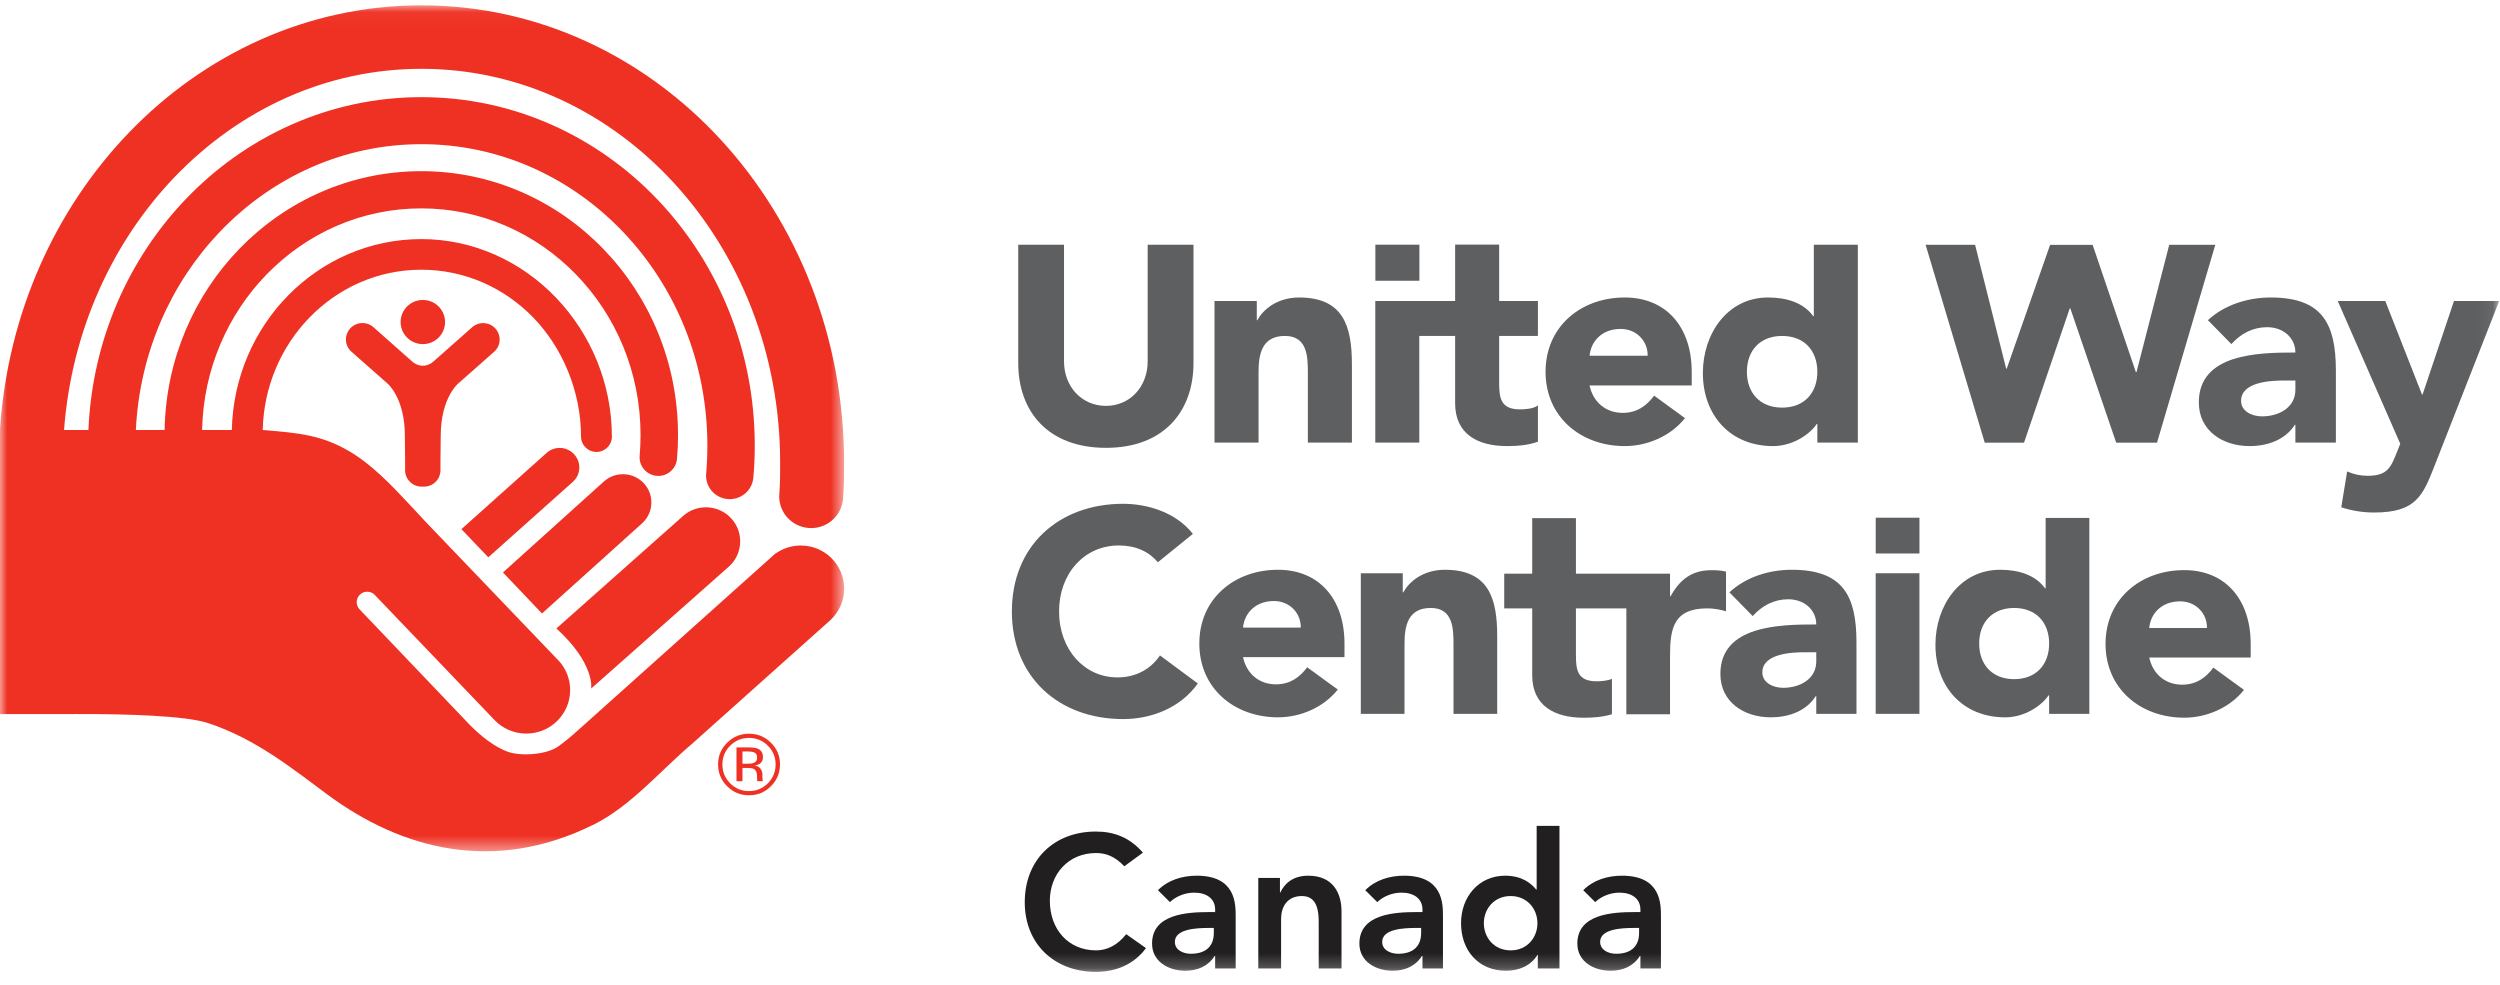
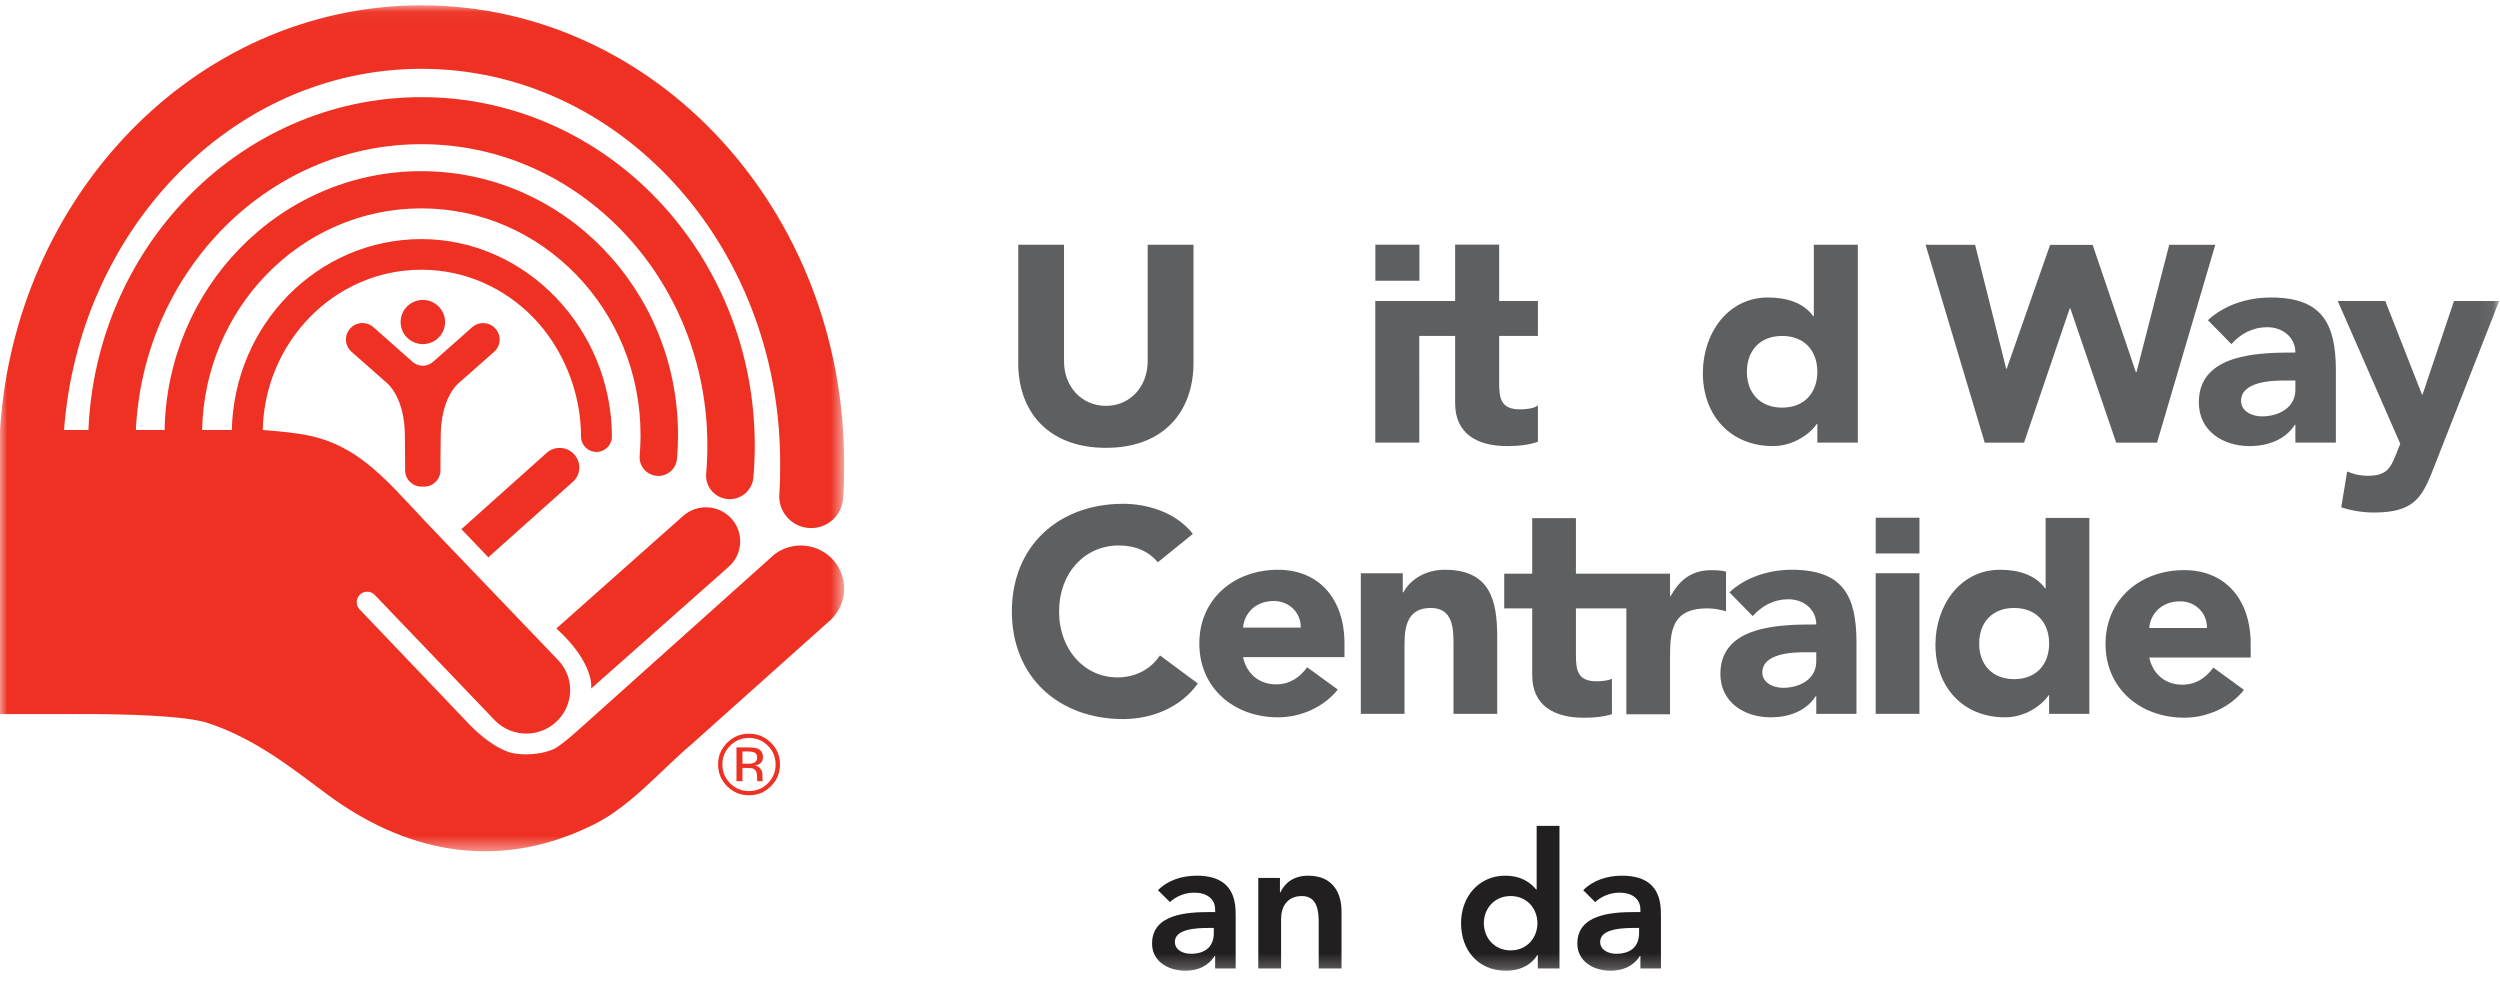
<svg xmlns="http://www.w3.org/2000/svg" xmlns:xlink="http://www.w3.org/1999/xlink" width="170px" height="67px" viewBox="0 0 170 67">
  <title>2E851ECB-FA34-4285-A2DC-F3B451C85273</title>
  <desc>Created with sketchtool.</desc>
  <defs>
    <polygon id="path-1" points="7.28051391e-05 57.568 57.404 57.568 57.404 0.043 7.28051391e-05 0.043" />
    <polygon id="path-3" points="0 65.769 169.944 65.769 169.944 0.042 0 0.042" />
  </defs>
  <g id="Symbols" stroke="none" stroke-width="1" fill="none" fill-rule="evenodd">
    <g id="navigation/z-utility-desktop" transform="translate(-57, -30)">
      <g id="UW-logo" transform="translate(57, 30)">
        <g id="Group-7" transform="translate(31.306, 30.312)" fill="#EE3123">
          <path d="M20.024,20.875 C19.922,20.817 19.757,20.789 19.531,20.789 L19.182,20.789 L19.182,21.621 L19.552,21.621 C19.724,21.621 19.852,21.604 19.939,21.57 C20.099,21.507 20.178,21.387 20.178,21.212 C20.178,21.043 20.127,20.932 20.024,20.875 L20.024,20.875 Z M19.585,20.513 C19.872,20.513 20.081,20.542 20.215,20.596 C20.456,20.694 20.575,20.887 20.575,21.177 C20.575,21.383 20.499,21.533 20.349,21.631 C20.27,21.682 20.157,21.719 20.015,21.742 C20.196,21.77 20.327,21.845 20.412,21.967 C20.495,22.087 20.538,22.207 20.538,22.322 L20.538,22.49 C20.538,22.543 20.54,22.601 20.544,22.661 C20.547,22.721 20.553,22.761 20.563,22.78 L20.577,22.808 L20.196,22.808 C20.194,22.802 20.192,22.795 20.19,22.787 C20.188,22.778 20.185,22.771 20.184,22.761 L20.176,22.688 L20.176,22.505 C20.176,22.239 20.103,22.064 19.958,21.979 C19.872,21.931 19.721,21.907 19.504,21.907 L19.182,21.907 L19.182,22.808 L18.775,22.808 L18.775,20.513 L19.585,20.513 Z M18.344,20.396 C17.992,20.747 17.817,21.172 17.817,21.669 C17.817,22.171 17.992,22.598 18.342,22.951 C18.693,23.304 19.122,23.482 19.625,23.482 C20.128,23.482 20.555,23.304 20.908,22.951 C21.259,22.598 21.436,22.171 21.436,21.669 C21.436,21.172 21.259,20.747 20.908,20.396 C20.553,20.042 20.126,19.866 19.625,19.866 C19.125,19.866 18.698,20.042 18.344,20.396 L18.344,20.396 Z M21.117,23.151 C20.706,23.561 20.208,23.766 19.625,23.766 C19.041,23.766 18.546,23.561 18.136,23.151 C17.727,22.743 17.524,22.248 17.524,21.666 C17.524,21.091 17.729,20.598 18.141,20.192 C18.551,19.784 19.045,19.581 19.625,19.581 C20.208,19.581 20.706,19.784 21.117,20.192 C21.528,20.597 21.734,21.09 21.734,21.666 C21.734,22.245 21.528,22.742 21.117,23.151 L21.117,23.151 Z" id="Fill-1" />
          <path d="M18.25,8.223 C19.209,7.372 19.292,5.909 18.435,4.956 C17.577,4.004 16.104,3.922 15.145,4.773 L6.528,12.423 C9.167,14.823 8.894,16.509 8.894,16.509 L18.25,8.223 Z" id="Fill-3" />
          <path d="M1.898,7.585 L0.069,5.67 L5.859,0.49 C6.396,-0 7.236,0.038 7.734,0.577 C8.231,1.114 8.2,1.948 7.663,2.439 L1.898,7.585 Z" id="Fill-5" />
        </g>
        <g id="Group-13" transform="translate(0, 0.319)">
-           <path d="M36.855,41.397 L34.201,38.607 L41.037,32.447 C41.813,31.722 43.039,31.76 43.77,32.532 C44.501,33.304 44.461,34.519 43.685,35.245 L36.855,41.397 Z" id="Fill-8" fill="#EE3123" />
          <g id="Group-12">
            <mask id="mask-2" fill="white">
              <use xlink:href="#path-1" />
            </mask>
            <g id="Clip-11" />
            <path d="M17.864,28.922 C20.414,29.123 21.889,29.287 23.721,30.349 C25.22,31.217 26.559,32.603 27.828,33.966 L27.881,34.021 L28.929,35.149 L38.031,44.653 C38.492,45.174 38.771,45.856 38.771,46.603 C38.771,48.239 37.436,49.565 35.787,49.565 C34.954,49.565 34.2,49.224 33.659,48.676 L25.495,40.148 L25.486,40.136 C25.356,40.001 25.173,39.916 24.97,39.916 C24.575,39.916 24.256,40.235 24.256,40.627 C24.256,40.815 24.33,40.986 24.449,41.114 L24.47,41.137 L31.947,48.974 C32.714,49.754 33.655,50.492 34.545,50.806 C35.456,51.126 37.179,50.988 37.941,50.451 C38.394,50.128 38.817,49.776 39.223,49.412 L52.69,37.353 L52.745,37.316 C53.228,36.977 53.816,36.776 54.454,36.776 C56.083,36.776 57.404,38.089 57.404,39.707 C57.404,40.554 57.042,41.316 56.464,41.851 L47.027,50.288 C44.978,52.014 42.917,54.478 40.409,55.732 C33.564,59.147 27.271,57.405 22.293,53.73 C19.845,51.921 17.399,49.93 14.167,48.855 C12.612,48.339 8.557,48.229 5.22,48.235 L7.28051391e-05,48.24 L7.28051391e-05,28.901 L0.003,28.814 C0.543,20.957 3.777,13.892 8.747,8.721 C13.877,3.375 20.913,0.041 28.661,0.043 C36.652,0.041 43.883,3.585 49.053,9.225 C54.228,14.867 57.398,22.62 57.399,31.147 C57.399,32.046 57.396,32.719 57.327,33.6 C57.239,34.732 56.286,35.591 55.162,35.591 C55.106,35.591 55.049,35.589 54.991,35.584 C53.793,35.492 52.899,34.454 52.993,33.265 C53.052,32.497 53.05,31.933 53.05,31.147 C53.051,23.689 50.274,16.968 45.837,12.133 C41.391,7.297 35.341,4.362 28.661,4.36 C22.184,4.362 16.3,7.122 11.892,11.701 C7.676,16.087 4.865,22.135 4.355,28.919 L6.013,28.919 C6.269,22.825 8.731,17.315 12.598,13.257 C16.684,8.966 22.376,6.286 28.657,6.287 C34.938,6.286 40.629,8.966 44.716,13.257 C48.806,17.548 51.324,23.465 51.324,29.978 C51.324,30.714 51.291,31.444 51.228,32.163 C51.15,33.043 50.37,33.693 49.484,33.618 C48.597,33.541 47.941,32.765 48.019,31.886 C48.074,31.259 48.101,30.621 48.101,29.978 C48.101,24.289 45.906,19.16 42.374,15.456 C38.84,11.753 34.004,9.486 28.657,9.485 C23.311,9.486 18.474,11.753 14.939,15.456 C11.63,18.929 9.493,23.653 9.238,28.919 L11.193,28.919 C11.281,24.118 13.208,19.765 16.287,16.593 C19.437,13.344 23.817,11.319 28.649,11.321 C33.48,11.319 37.861,13.344 41.01,16.593 C44.163,19.839 46.107,24.325 46.105,29.261 C46.107,29.809 46.084,30.352 46.035,30.887 C45.976,31.583 45.357,32.099 44.656,32.039 C43.954,31.977 43.435,31.364 43.498,30.668 C43.536,30.206 43.557,29.736 43.557,29.261 C43.557,24.989 41.879,21.135 39.174,18.349 C36.467,15.561 32.754,13.851 28.649,13.85 C24.542,13.851 20.83,15.561 18.123,18.349 C15.492,21.06 13.83,24.783 13.743,28.919 L15.764,28.919 C15.922,21.754 21.593,15.944 28.654,15.939 C35.804,15.944 41.596,22.076 41.609,29.371 C41.609,29.946 41.138,30.413 40.559,30.413 C39.98,30.413 39.51,29.946 39.51,29.371 C39.51,26.268 38.228,23.303 36.27,21.282 C34.309,19.26 31.624,18.024 28.654,18.021 C25.681,18.024 22.998,19.26 21.036,21.282 C19.14,23.239 17.939,25.921 17.865,28.904 L17.864,28.922 Z" id="Fill-10" fill="#EE3123" mask="url(#mask-2)" />
          </g>
        </g>
        <g id="Group-48" transform="translate(0, 0.319)">
          <path d="M29.498,24.242 C29.301,24.425 29.041,24.55 28.749,24.55 C28.449,24.55 28.184,24.421 27.985,24.226 L25.396,21.931 C24.933,21.521 24.221,21.561 23.809,22.021 C23.394,22.483 23.436,23.188 23.899,23.598 L26.337,25.749 C26.337,25.749 27.531,26.713 27.531,29.318 L27.548,31.04 C27.548,31.284 27.547,31.485 27.547,31.656 C27.546,32.272 28.048,32.771 28.669,32.772 L28.671,32.772 L28.829,32.772 L28.831,32.772 C29.452,32.771 29.954,32.272 29.952,31.656 C29.952,31.486 29.951,31.284 29.951,31.04 L29.97,29.324 C29.97,26.718 31.164,25.754 31.164,25.754 L33.599,23.603 C34.064,23.193 34.105,22.487 33.692,22.026 C33.279,21.566 32.568,21.525 32.104,21.936 L29.498,24.242 L29.498,24.242 Z" id="Fill-14" fill="#EE3123" />
          <path d="M30.265,21.58 C30.265,22.409 29.587,23.081 28.754,23.081 C27.918,23.081 27.242,22.409 27.242,21.58 C27.242,20.75 27.918,20.078 28.754,20.078 C29.587,20.078 30.265,20.75 30.265,21.58" id="Fill-16" fill="#EE3123" />
          <path d="M78.735,37.914 C78.122,37.186 77.23,36.773 76.079,36.773 C73.741,36.773 72.017,38.662 72.017,41.259 C72.017,43.857 73.741,45.744 75.982,45.744 C77.23,45.744 78.242,45.193 78.877,44.249 L81.452,46.158 C80.281,47.809 78.302,48.578 76.377,48.578 C71.997,48.578 68.807,45.725 68.807,41.259 C68.807,36.792 71.997,33.939 76.377,33.939 C77.943,33.939 79.926,34.47 81.115,35.985 L78.735,37.914 Z" id="Fill-18" fill="#5E5F61" />
          <path d="M88.452,42.36 C88.471,41.377 87.699,40.55 86.627,40.55 C85.32,40.55 84.606,41.434 84.527,42.36 L88.452,42.36 Z M90.97,46.571 C90.016,47.771 88.452,48.459 86.905,48.459 C83.931,48.459 81.554,46.491 81.554,43.443 C81.554,40.392 83.931,38.425 86.905,38.425 C89.681,38.425 91.425,40.392 91.425,43.443 L91.425,44.368 L84.527,44.368 C84.764,45.489 85.616,46.217 86.767,46.217 C87.738,46.217 88.393,45.724 88.888,45.056 L90.97,46.571 Z" id="Fill-20" fill="#5E5F61" />
          <path d="M92.535,38.662 L95.388,38.662 L95.388,39.96 L95.429,39.96 C95.825,39.212 96.797,38.425 98.243,38.425 C101.255,38.425 101.81,40.392 101.81,42.951 L101.81,48.224 L98.838,48.224 L98.838,43.541 C98.838,42.439 98.818,41.022 97.292,41.022 C95.747,41.022 95.507,42.222 95.507,43.462 L95.507,48.224 L92.535,48.224 L92.535,38.662 Z" id="Fill-22" fill="#5E5F61" />
          <path d="M110.592,41.05 L107.163,41.05 L107.163,44.238 C107.163,45.261 107.282,46.009 108.57,46.009 C108.832,46.009 109.307,45.981 109.611,45.84 L109.612,48.249 C109,48.437 108.333,48.488 107.698,48.488 C105.714,48.488 104.19,47.681 104.19,45.595 L104.19,41.05 L102.287,41.05 L102.287,38.689 L104.19,38.689 L104.19,34.913 L107.163,34.913 L107.163,38.689 L113.562,38.689 L113.562,40.225 L113.603,40.225 C114.24,39.063 115.071,38.453 116.379,38.453 C116.716,38.453 117.092,38.474 117.369,38.552 L117.369,41.248 C116.955,41.13 116.536,41.05 116.102,41.05 C113.842,41.05 113.562,42.349 113.562,44.257 L113.562,48.252 L110.591,48.252 L110.592,41.05 Z" id="Fill-24" fill="#5E5F61" />
          <path d="M122.771,44.033 C121.858,44.033 119.839,44.112 119.839,45.409 C119.839,46.117 120.591,46.452 121.246,46.452 C122.414,46.452 123.506,45.842 123.506,44.662 L123.506,44.033 L122.771,44.033 Z M123.506,47.023 L123.465,47.023 C122.811,48.047 121.622,48.459 120.413,48.459 C118.61,48.459 116.986,47.436 116.986,45.509 C116.986,42.202 121.028,42.144 123.506,42.144 C123.506,41.101 122.632,40.431 121.604,40.431 C120.63,40.431 119.82,40.865 119.184,41.574 L117.6,39.961 C118.69,38.937 120.275,38.425 121.84,38.425 C125.308,38.425 126.24,40.176 126.24,43.363 L126.24,48.225 L123.506,48.225 L123.506,47.023 Z" id="Fill-26" fill="#5E5F61" />
          <mask id="mask-4" fill="white">
            <use xlink:href="#path-3" />
          </mask>
          <g id="Clip-29" />
          <polygon id="Fill-28" fill="#5E5F61" mask="url(#mask-4)" points="127.547 48.223 130.521 48.223 130.521 38.661 127.547 38.661" />
          <path d="M136.962,41.022 C135.476,41.022 134.584,42.006 134.584,43.443 C134.584,44.878 135.476,45.863 136.962,45.863 C138.449,45.863 139.341,44.878 139.341,43.443 C139.341,42.006 138.449,41.022 136.962,41.022 L136.962,41.022 Z M142.075,48.224 L139.341,48.224 L139.341,46.965 L139.3,46.965 C138.845,47.653 137.696,48.46 136.347,48.46 C133.493,48.46 131.61,46.413 131.61,43.52 C131.61,40.865 133.275,38.425 136.011,38.425 C137.238,38.425 138.389,38.761 139.063,39.685 L139.103,39.685 L139.103,34.899 L142.075,34.899 L142.075,48.224 Z" id="Fill-30" fill="#5E5F61" mask="url(#mask-4)" />
          <path d="M150.073,42.383 C150.092,41.4 149.32,40.573 148.25,40.573 C146.94,40.573 146.226,41.458 146.149,42.383 L150.073,42.383 Z M152.59,46.594 C151.64,47.794 150.073,48.484 148.528,48.484 C145.553,48.484 143.176,46.515 143.176,43.467 C143.176,40.417 145.553,38.449 148.528,38.449 C151.301,38.449 153.046,40.417 153.046,43.467 L153.046,44.391 L146.149,44.391 C146.387,45.513 147.238,46.239 148.388,46.239 C149.359,46.239 150.012,45.748 150.509,45.078 L152.59,46.594 Z" id="Fill-31" fill="#5E5F61" mask="url(#mask-4)" />
          <polygon id="Fill-32" fill="#5E5F61" mask="url(#mask-4)" points="127.549 37.318 130.523 37.318 130.523 34.885 127.549 34.885" />
          <polygon id="Fill-33" fill="#5E5F61" mask="url(#mask-4)" points="150.64 16.326 146.677 29.782 143.901 29.782 140.783 20.653 140.742 20.653 137.634 29.782 134.962 29.782 130.94 16.325 134.306 16.326 136.418 24.749 136.458 24.749 139.406 16.334 142.3 16.334 145.24 24.987 145.281 24.987 147.508 16.326" />
          <path d="M81.157,24.367 C81.157,27.676 79.121,30.134 75.209,30.134 C71.276,30.134 69.24,27.676 69.24,24.367 L69.24,16.321 L72.353,16.321 L72.353,24.249 C72.353,25.972 73.55,27.28 75.209,27.28 C76.844,27.28 78.042,25.972 78.042,24.249 L78.042,16.321 L81.157,16.321 L81.157,24.367 Z" id="Fill-34" fill="#5E5F61" mask="url(#mask-4)" />
-           <path d="M82.587,20.148 L85.462,20.148 L85.462,21.455 L85.502,21.455 C85.901,20.703 86.879,19.91 88.336,19.91 C91.37,19.91 91.93,21.892 91.93,24.467 L91.93,29.778 L88.934,29.778 L88.934,25.061 C88.934,23.952 88.914,22.525 87.378,22.525 C85.822,22.525 85.581,23.734 85.581,24.982 L85.581,29.778 L82.587,29.778 L82.587,20.148 Z" id="Fill-35" fill="#5E5F61" mask="url(#mask-4)" />
          <path d="M96.513,29.776 L93.519,29.776 L93.519,20.148 L98.949,20.148 L98.949,16.316 L101.943,16.316 L101.943,20.148 L104.578,20.148 L104.578,22.525 L101.943,22.525 L101.943,25.735 C101.943,26.766 102.062,27.518 103.36,27.518 C103.678,27.518 104.318,27.479 104.578,27.241 L104.578,29.718 C103.92,29.955 103.18,30.015 102.481,30.015 C100.485,30.015 98.949,29.202 98.949,27.102 L98.949,22.525 L96.511,22.525 L96.513,29.776 Z" id="Fill-36" fill="#5E5F61" mask="url(#mask-4)" />
-           <path d="M112.041,23.872 C112.062,22.881 111.285,22.048 110.206,22.048 C108.888,22.048 108.171,22.941 108.091,23.872 L112.041,23.872 Z M114.578,28.114 C113.619,29.321 112.041,30.015 110.485,30.015 C107.492,30.015 105.098,28.033 105.098,24.962 C105.098,21.891 107.492,19.91 110.485,19.91 C113.279,19.91 115.037,21.891 115.037,24.962 L115.037,25.893 L108.091,25.893 C108.331,27.023 109.187,27.756 110.346,27.756 C111.323,27.756 111.982,27.26 112.481,26.586 L114.578,28.114 Z" id="Fill-37" fill="#5E5F61" mask="url(#mask-4)" />
          <path d="M121.184,22.525 C119.687,22.525 118.789,23.516 118.789,24.962 C118.789,26.409 119.687,27.399 121.184,27.399 C122.682,27.399 123.579,26.409 123.579,24.962 C123.579,23.516 122.682,22.525 121.184,22.525 L121.184,22.525 Z M126.333,29.777 L123.579,29.777 L123.579,28.509 L123.539,28.509 C123.081,29.202 121.923,30.015 120.565,30.015 C117.691,30.015 115.795,27.954 115.795,25.042 C115.795,22.366 117.472,19.91 120.225,19.91 C121.464,19.91 122.62,20.247 123.3,21.177 L123.34,21.177 L123.34,16.322 L126.333,16.322 L126.333,29.777 Z" id="Fill-38" fill="#5E5F61" mask="url(#mask-4)" />
          <path d="M155.347,25.556 C154.43,25.556 152.393,25.636 152.393,26.943 C152.393,27.657 153.152,27.994 153.811,27.994 C154.988,27.994 156.086,27.38 156.086,26.19 L156.086,25.556 L155.347,25.556 Z M156.086,28.569 L156.047,28.569 C155.387,29.598 154.189,30.015 152.972,30.015 C151.156,30.015 149.52,28.985 149.52,27.043 C149.52,23.714 153.591,23.653 156.086,23.653 C156.086,22.604 155.207,21.93 154.17,21.93 C153.193,21.93 152.372,22.366 151.734,23.08 L150.138,21.454 C151.236,20.425 152.833,19.91 154.409,19.91 C157.902,19.91 158.84,21.672 158.84,24.882 L158.84,29.776 L156.086,29.776 L156.086,28.569 Z" id="Fill-39" fill="#5E5F61" mask="url(#mask-4)" />
          <path d="M165.553,31.343 C164.754,33.385 164.296,34.532 161.44,34.532 C160.683,34.532 159.923,34.414 159.206,34.177 L159.605,31.74 C160.064,31.938 160.502,32.035 161.001,32.035 C162.359,32.035 162.578,31.461 162.997,30.41 L163.217,29.857 L158.966,20.148 L162.199,20.148 L164.695,26.508 L164.735,26.508 L166.871,20.148 L169.944,20.148 L165.553,31.343 Z" id="Fill-40" fill="#5E5F61" mask="url(#mask-4)" />
          <polygon id="Fill-41" fill="#5E5F61" mask="url(#mask-4)" points="93.525 18.772 96.519 18.772 96.519 16.32 93.525 16.32" />
-           <path d="M76.453,58.586 C75.781,57.88 75.161,57.688 74.528,57.688 C72.642,57.688 71.389,59.125 71.389,60.933 C71.389,62.869 72.642,64.306 74.528,64.306 C75.264,64.306 75.975,63.973 76.582,63.204 L77.926,64.152 C77.099,65.281 75.859,65.768 74.515,65.768 C71.699,65.768 69.683,63.87 69.683,61.036 C69.683,58.124 71.699,56.226 74.515,56.226 C75.756,56.226 76.815,56.623 77.72,57.662 L76.453,58.586 Z" id="Fill-42" fill="#221F20" mask="url(#mask-4)" />
          <path d="M82.539,62.781 L82.216,62.781 C81.364,62.781 79.891,62.844 79.891,63.729 C79.891,64.294 80.472,64.538 80.976,64.538 C82.036,64.538 82.539,63.986 82.539,63.126 L82.539,62.781 Z M82.63,64.691 L82.592,64.691 C82.152,65.385 81.428,65.692 80.601,65.692 C79.452,65.692 78.34,65.064 78.34,63.845 C78.34,61.844 80.692,61.702 82.243,61.702 L82.63,61.702 L82.63,61.536 C82.63,60.78 82.036,60.381 81.209,60.381 C80.563,60.381 79.968,60.638 79.555,61.023 L78.74,60.215 C79.425,59.523 80.395,59.228 81.377,59.228 C84.026,59.228 84.026,61.126 84.026,61.998 L84.026,65.537 L82.63,65.537 L82.63,64.691 Z" id="Fill-43" fill="#221F20" mask="url(#mask-4)" />
          <path d="M85.563,59.381 L87.037,59.381 L87.037,60.369 L87.063,60.369 C87.347,59.754 87.929,59.228 88.962,59.228 C90.628,59.228 91.223,60.394 91.223,61.651 L91.223,65.538 L89.672,65.538 L89.672,62.421 C89.672,61.742 89.62,60.612 88.535,60.612 C87.515,60.612 87.114,61.356 87.114,62.177 L87.114,65.538 L85.563,65.538 L85.563,59.381 Z" id="Fill-44" fill="#221F20" mask="url(#mask-4)" />
-           <path d="M96.637,62.781 L96.314,62.781 C95.462,62.781 93.988,62.844 93.988,63.729 C93.988,64.294 94.57,64.538 95.074,64.538 C96.133,64.538 96.637,63.986 96.637,63.126 L96.637,62.781 Z M96.728,64.691 L96.689,64.691 C96.249,65.385 95.526,65.692 94.7,65.692 C93.55,65.692 92.438,65.064 92.438,63.845 C92.438,61.844 94.789,61.702 96.34,61.702 L96.728,61.702 L96.728,61.536 C96.728,60.78 96.133,60.381 95.306,60.381 C94.66,60.381 94.066,60.638 93.652,61.023 L92.839,60.215 C93.523,59.523 94.492,59.228 95.474,59.228 C98.122,59.228 98.122,61.126 98.122,61.998 L98.122,65.537 L96.728,65.537 L96.728,64.691 Z" id="Fill-45" fill="#221F20" mask="url(#mask-4)" />
          <path d="M102.723,64.306 C103.86,64.306 104.545,63.421 104.545,62.46 C104.545,61.497 103.86,60.612 102.723,60.612 C101.587,60.612 100.902,61.497 100.902,62.46 C100.902,63.421 101.587,64.306 102.723,64.306 L102.723,64.306 Z M104.571,64.615 L104.545,64.615 C104.092,65.359 103.279,65.692 102.413,65.692 C100.501,65.692 99.351,64.281 99.351,62.46 C99.351,60.638 100.579,59.228 102.35,59.228 C103.512,59.228 104.132,59.765 104.454,60.164 L104.493,60.164 L104.493,55.841 L106.044,55.841 L106.044,65.538 L104.571,65.538 L104.571,64.615 Z" id="Fill-46" fill="#221F20" mask="url(#mask-4)" />
          <path d="M111.458,62.781 L111.134,62.781 C110.282,62.781 108.81,62.844 108.81,63.729 C108.81,64.294 109.391,64.538 109.894,64.538 C110.954,64.538 111.458,63.986 111.458,63.126 L111.458,62.781 Z M111.548,64.691 L111.51,64.691 C111.07,65.385 110.346,65.692 109.52,65.692 C108.371,65.692 107.259,65.064 107.259,63.845 C107.259,61.844 109.61,61.702 111.161,61.702 L111.548,61.702 L111.548,61.536 C111.548,60.78 110.954,60.381 110.127,60.381 C109.482,60.381 108.886,60.638 108.473,61.023 L107.66,60.215 C108.344,59.523 109.313,59.228 110.296,59.228 C112.944,59.228 112.944,61.126 112.944,61.998 L112.944,65.537 L111.548,65.537 L111.548,64.691 Z" id="Fill-47" fill="#221F20" mask="url(#mask-4)" />
        </g>
      </g>
    </g>
  </g>
</svg>